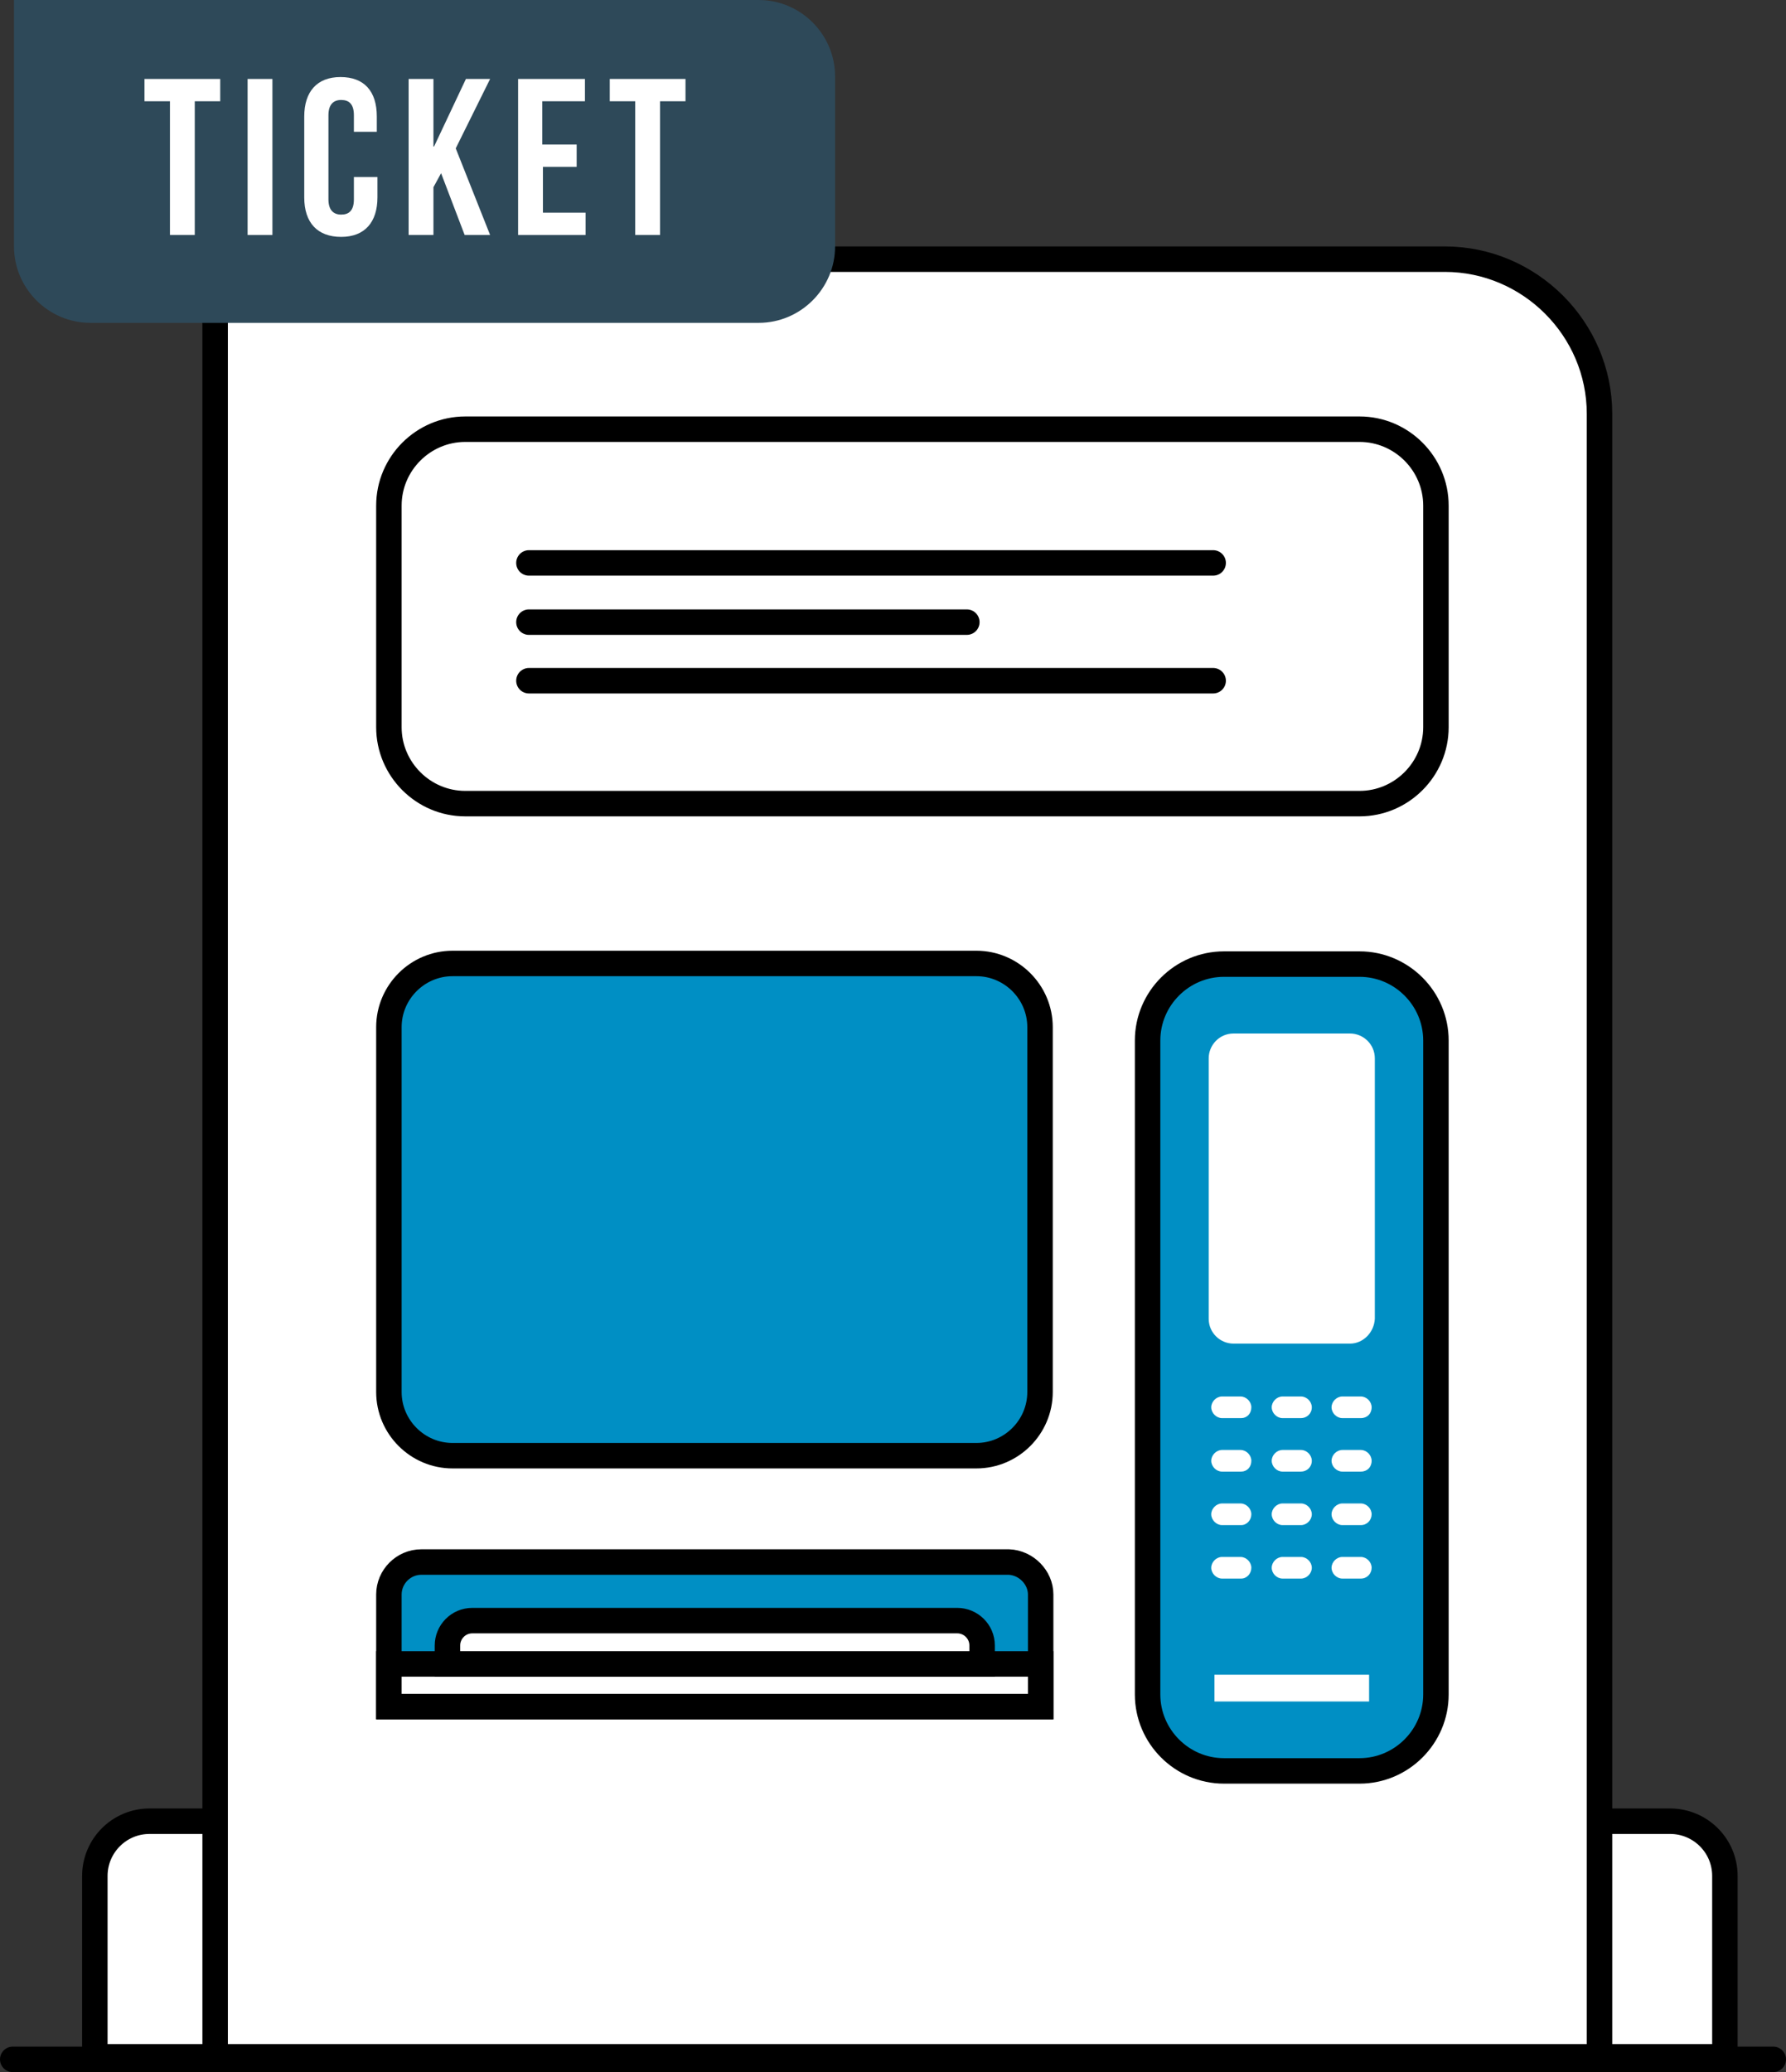
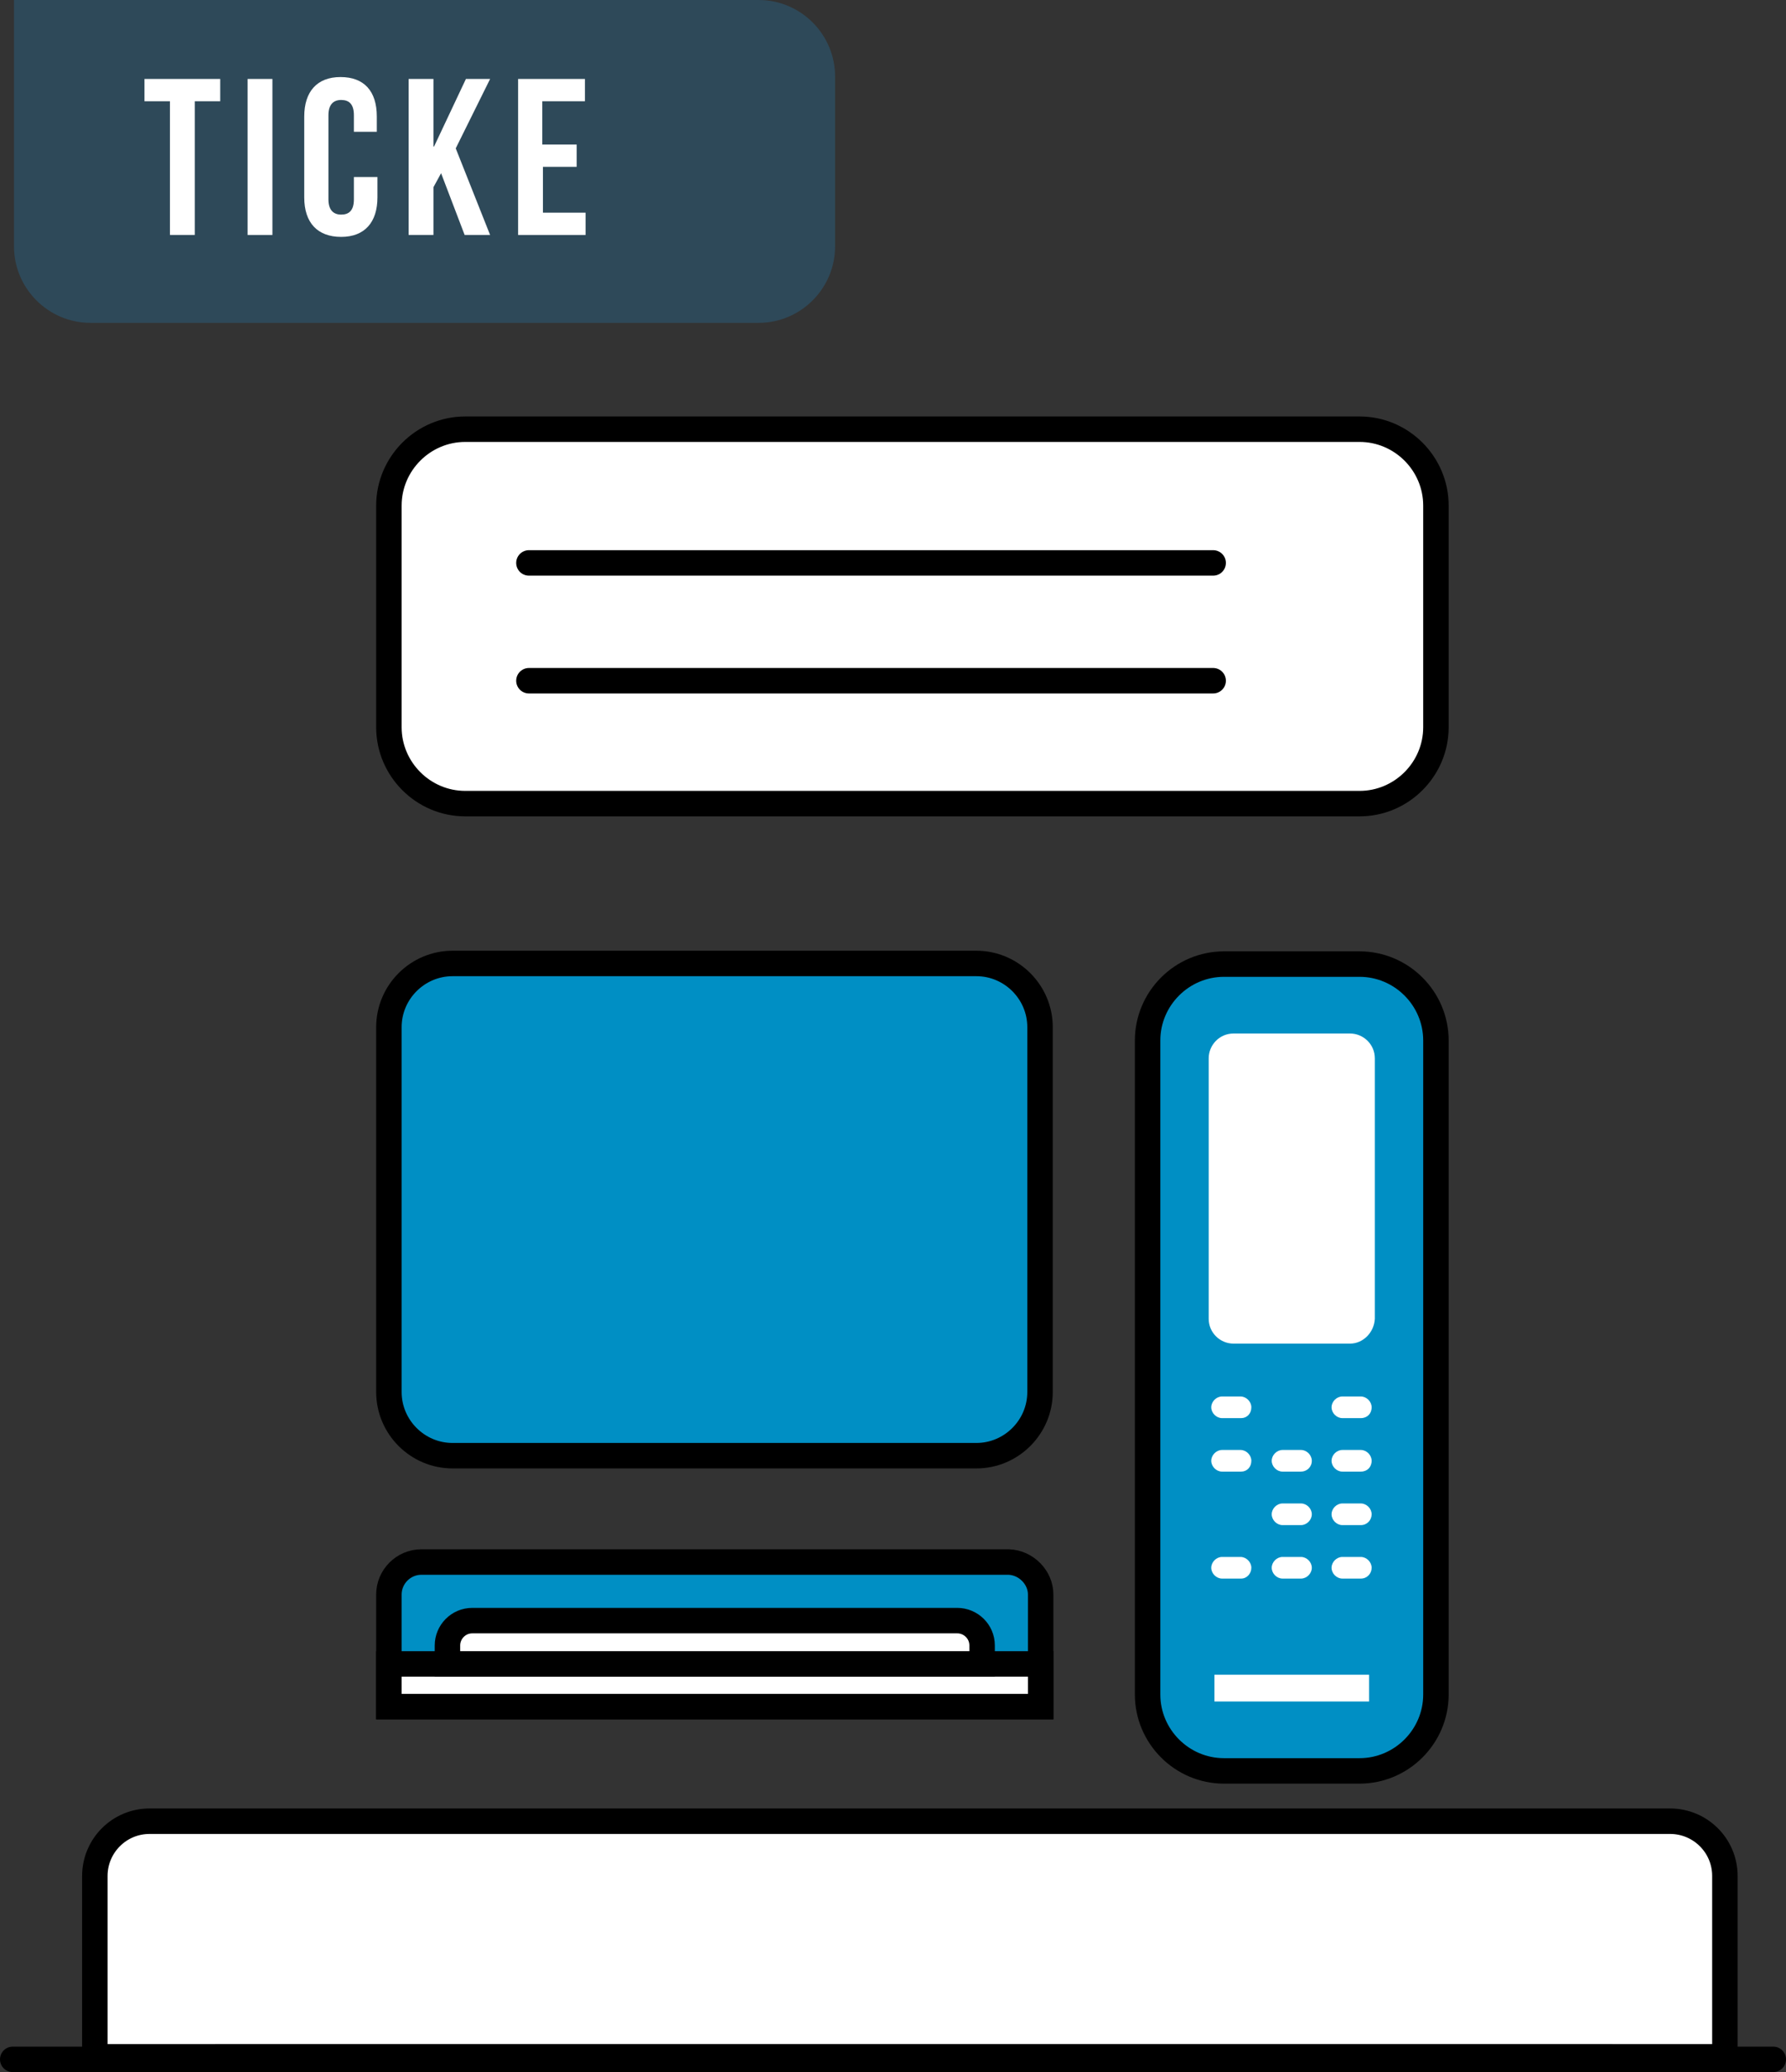
<svg xmlns="http://www.w3.org/2000/svg" version="1.1" id="Layer_1" x="0px" y="0px" viewBox="0 0 280.6 325.4" style="enable-background:new 0 0 280.6 325.4;" xml:space="preserve">
  <rect x="0" y="0" width="280.6" height="325.4" fill="#333333" stroke="none" />
  <style type="text/css">
	.st0{fill:#FFFFFF;stroke:#000000;stroke-width:4;stroke-miterlimit:10;}
	.st1{fill:#008FC4;stroke:#000000;stroke-width:4;stroke-miterlimit:10;}
	.st2{fill:#FFFFFF;}
	.st3{fill:#008FC4;stroke:#000000;stroke-width:4;stroke-linecap:round;stroke-miterlimit:10;}
	.st4{fill:#FFFFFF;stroke:#000000;stroke-width:4;stroke-linecap:round;stroke-miterlimit:10;}
	.st5{fill:#2E4959;}
</style>
  <g>
    <path class="st0" d="M270.9,323h-256v-28.4c0-4.7,3.8-8.6,8.6-8.6h238.9c4.7,0,8.6,3.8,8.6,8.6V323z" />
-     <path class="st0" d="M251.2,323H33.8V40.7H227c13.3,0,24.3,10.9,24.3,24.3V323z" />
+     <path class="st0" d="M251.2,323H33.8H227c13.3,0,24.3,10.9,24.3,24.3V323z" />
    <path class="st0" d="M213.6,126.2H73.1c-6.6,0-12-5.4-12-12V79.4c0-6.6,5.4-12,12-12h140.5c6.6,0,12,5.4,12,12v34.8   C225.6,120.8,220.2,126.2,213.6,126.2z" />
    <path class="st1" d="M153.4,228.6H71.1c-5.5,0-10-4.5-10-10v-57.3c0-5.5,4.5-10,10-10h82.3c5.5,0,10,4.5,10,10v57.3   C163.4,224.1,158.9,228.6,153.4,228.6z" />
    <path class="st1" d="M213.6,278.1h-21.3c-6.6,0-12-5.4-12-12V163.4c0-6.6,5.4-12,12-12h21.3c6.6,0,12,5.4,12,12v102.7   C225.6,272.7,220.2,278.1,213.6,278.1z" />
    <path class="st1" d="M163.5,250.4V268H61.1v-17.6c0-2.8,2.3-5.1,5.1-5.1h92.3C161.2,245.4,163.5,247.7,163.5,250.4z" />
    <g>
      <path class="st2" d="M212.1,211h-18.3c-2.1,0-3.9-1.7-3.9-3.9v-40.9c0-2.1,1.7-3.9,3.9-3.9h18.3c2.1,0,3.9,1.7,3.9,3.9v40.9    C215.9,209.2,214.2,211,212.1,211z" />
      <g>
        <path class="st2" d="M195,222.7H192c-0.9,0-1.7-0.8-1.7-1.7l0,0c0-0.9,0.8-1.7,1.7-1.7h2.9c0.9,0,1.7,0.8,1.7,1.7l0,0     C196.6,222,195.9,222.7,195,222.7z" />
-         <path class="st2" d="M204.4,222.7h-2.9c-0.9,0-1.7-0.8-1.7-1.7l0,0c0-0.9,0.8-1.7,1.7-1.7h2.9c0.9,0,1.7,0.8,1.7,1.7l0,0     C206.1,222,205.3,222.7,204.4,222.7z" />
        <path class="st2" d="M213.8,222.7h-2.9c-0.9,0-1.7-0.8-1.7-1.7l0,0c0-0.9,0.8-1.7,1.7-1.7h2.9c0.9,0,1.7,0.8,1.7,1.7l0,0     C215.5,222,214.8,222.7,213.8,222.7z" />
      </g>
      <g>
        <path class="st2" d="M195,231.1H192c-0.9,0-1.7-0.8-1.7-1.7l0,0c0-0.9,0.8-1.7,1.7-1.7h2.9c0.9,0,1.7,0.8,1.7,1.7l0,0     C196.6,230.4,195.9,231.1,195,231.1z" />
        <path class="st2" d="M204.4,231.1h-2.9c-0.9,0-1.7-0.8-1.7-1.7l0,0c0-0.9,0.8-1.7,1.7-1.7h2.9c0.9,0,1.7,0.8,1.7,1.7l0,0     C206.1,230.4,205.3,231.1,204.4,231.1z" />
        <path class="st2" d="M213.8,231.1h-2.9c-0.9,0-1.7-0.8-1.7-1.7l0,0c0-0.9,0.8-1.7,1.7-1.7h2.9c0.9,0,1.7,0.8,1.7,1.7l0,0     C215.5,230.4,214.8,231.1,213.8,231.1z" />
      </g>
      <g>
-         <path class="st2" d="M195,239.5H192c-0.9,0-1.7-0.8-1.7-1.7l0,0c0-0.9,0.8-1.7,1.7-1.7h2.9c0.9,0,1.7,0.8,1.7,1.7l0,0     C196.6,238.7,195.9,239.5,195,239.5z" />
        <path class="st2" d="M204.4,239.5h-2.9c-0.9,0-1.7-0.8-1.7-1.7l0,0c0-0.9,0.8-1.7,1.7-1.7h2.9c0.9,0,1.7,0.8,1.7,1.7l0,0     C206.1,238.7,205.3,239.5,204.4,239.5z" />
        <path class="st2" d="M213.8,239.5h-2.9c-0.9,0-1.7-0.8-1.7-1.7l0,0c0-0.9,0.8-1.7,1.7-1.7h2.9c0.9,0,1.7,0.8,1.7,1.7l0,0     C215.5,238.7,214.8,239.5,213.8,239.5z" />
      </g>
      <g>
        <path class="st2" d="M195,247.9H192c-0.9,0-1.7-0.8-1.7-1.7v0c0-0.9,0.8-1.7,1.7-1.7h2.9c0.9,0,1.7,0.8,1.7,1.7v0     C196.6,247.1,195.9,247.9,195,247.9z" />
        <path class="st2" d="M204.4,247.9h-2.9c-0.9,0-1.7-0.8-1.7-1.7v0c0-0.9,0.8-1.7,1.7-1.7h2.9c0.9,0,1.7,0.8,1.7,1.7v0     C206.1,247.1,205.3,247.9,204.4,247.9z" />
        <path class="st2" d="M213.8,247.9h-2.9c-0.9,0-1.7-0.8-1.7-1.7v0c0-0.9,0.8-1.7,1.7-1.7h2.9c0.9,0,1.7,0.8,1.7,1.7v0     C215.5,247.1,214.8,247.9,213.8,247.9z" />
      </g>
      <rect x="190.8" y="263" class="st2" width="24.3" height="4.2" />
    </g>
    <g>
      <line class="st3" x1="83.1" y1="88.4" x2="190.6" y2="88.4" />
-       <line class="st3" x1="83.1" y1="97.7" x2="151.9" y2="97.7" />
      <line class="st3" x1="83.1" y1="106.9" x2="190.6" y2="106.9" />
    </g>
    <rect x="61.1" y="261.3" class="st0" width="102.4" height="6.7" />
    <path class="st0" d="M154.3,261.3H70.3v-2.9c0-2.1,1.7-3.9,3.9-3.9h76.2c2.1,0,3.9,1.7,3.9,3.9V261.3z" />
    <line class="st4" x1="2" y1="323.4" x2="278.6" y2="323.4" />
    <path class="st5" d="M119.2,50.7h-105c-6.6,0-12-5.4-12-12V0h117c6.6,0,12,5.4,12,12v26.7C131.2,45.3,125.8,50.7,119.2,50.7z" />
    <g>
      <path class="st2" d="M22.7,12.4h11.9v3.5h-4v21h-3.9v-21h-4V12.4z" />
      <path class="st2" d="M38.9,12.4h3.9v24.5h-3.9V12.4z" />
      <path class="st2" d="M59.3,27.8V31c0,3.9-2,6.2-5.7,6.2S47.8,35,47.8,31V18.3c0-3.9,2-6.2,5.7-6.2s5.7,2.2,5.7,6.2v2.4h-3.6v-2.6    c0-1.8-0.8-2.4-2-2.4s-2,0.7-2,2.4v13.2c0,1.7,0.8,2.4,2,2.4s2-0.6,2-2.4v-3.5H59.3z" />
      <path class="st2" d="M69.3,27.2l-1.2,2.2v7.5h-3.9V12.4h3.9V23h0.1l5-10.6H77l-5.4,10.9L77,36.9h-4L69.3,27.2z" />
      <path class="st2" d="M85.3,22.7h5.3v3.5h-5.3v7.2h6.7v3.5H81.4V12.4h10.5v3.5h-6.7V22.7z" />
-       <path class="st2" d="M95.8,12.4h11.9v3.5h-4v21h-3.9v-21h-4V12.4z" />
    </g>
  </g>
  <g>
    <g>
-       <path d="M15.3,532.6H5.9v-2h21v2h-9.4v26h-2.2V532.6z" />
      <path d="M30.4,529.2h2v3.9h-2V529.2z M30.4,538.6h2v20h-2V538.6z" />
      <path d="M53.7,552.8c-1,3.5-3.3,6.4-7.8,6.4c-5,0-8.6-3.7-8.6-10.4c0-5.5,2.9-10.6,8.8-10.6c5.1,0,7.2,3.6,7.5,6.4h-2    c-0.6-2.3-2.1-4.5-5.5-4.5c-4.2,0-6.6,3.6-6.6,8.6c0,4.8,2.2,8.6,6.4,8.6c2.9,0,4.7-1.5,5.7-4.5H53.7z" />
      <path d="M60.3,549c1.8-2,7.4-7.6,10.1-10.3H73l-7.9,8l8.9,12h-2.5l-7.9-10.8l-3.3,3.2v7.6h-2v-29.5h2V549z" />
      <path d="M77.5,548.9c0,5.2,2.6,8.4,6.5,8.4c3.8,0,5-2.1,5.8-3.8h2c-0.8,2.6-3,5.6-7.9,5.6c-6.1,0-8.4-5.2-8.4-10.3    c0-5.7,2.8-10.6,8.7-10.6c6.2,0,8.1,5.3,8.1,9.1c0,0.6,0,1.1,0,1.6H77.5z M90.2,547.1c0-4-2.2-7.1-6.1-7.1c-4.1,0-6,2.9-6.4,7.1    H90.2z" />
      <path d="M94.2,538.6h3.7v-6.2h2v6.2h4.8v1.9h-4.8v13c0,2.2,0.5,3.5,2.4,3.5c0.6,0,1.4,0,2.1-0.2v1.8c-0.7,0.3-1.6,0.4-2.5,0.4    c-2.6,0-4-1.3-4-4.5v-13.9h-3.7V538.6z" />
      <path d="M122.7,549l-3.6,9.7h-2.2l10.3-28h2.6l10.7,28h-2.4l-3.6-9.7H122.7z M133.7,547c-3.1-8.3-4.7-12.3-5.3-14.2h0    c-0.7,2.1-2.5,7.1-5,14.2H133.7z" />
      <path d="M159.7,552.8c0,2,0,5.1,0,5.8h-1.9c-0.1-0.5-0.1-1.8-0.1-3.5c-0.8,2.4-2.9,4-6.4,4c-2.9,0-6.6-1.1-6.6-7.2v-13.2h2v12.8    c0,2.9,0.9,5.8,4.9,5.8c4.5,0,6.2-2.5,6.2-8.2v-10.3h2V552.8z" />
      <path d="M163.3,538.6h3.7v-6.2h2v6.2h4.8v1.9H169v13c0,2.2,0.5,3.5,2.4,3.5c0.6,0,1.4,0,2.1-0.2v1.8c-0.7,0.3-1.6,0.4-2.5,0.4    c-2.6,0-4-1.3-4-4.5v-13.9h-3.7V538.6z" />
      <path d="M194.1,548.6c0,5.6-3.1,10.5-9,10.5c-5.4,0-8.8-4.4-8.8-10.5c0-5.7,3.2-10.5,9-10.5C190.5,538.2,194.1,542.3,194.1,548.6z     M178.4,548.6c0,4.8,2.6,8.6,6.8,8.6c4.3,0,6.8-3.6,6.8-8.6c0-4.7-2.4-8.6-6.8-8.6C180.5,540,178.4,543.8,178.4,548.6z" />
      <path d="M199,543.8c0-1.7,0-3.6,0-5.2h2c0,0.7,0.1,2.4,0.1,3.6c0.8-2,2.7-4,6-4c2.8,0,5,1.4,5.8,4c1-2.1,3-4,6.5-4    c3.1,0,6.3,1.8,6.3,7.3v13.2h-2v-12.9c0-2.7-1-5.6-4.7-5.6c-3.9,0-5.6,3.1-5.6,7v11.5h-2v-12.9c0-2.9-0.9-5.6-4.6-5.6    c-3.9,0-5.8,3.4-5.8,7.5v11h-2V543.8z" />
      <path d="M245.9,554.8c0,1.8,0.2,3.2,0.3,3.8h-1.9c-0.2-0.5-0.3-1.4-0.4-3.1c-0.7,1.5-2.4,3.6-6.6,3.6c-4.6,0-6.6-3-6.6-6    c0-4.4,3.4-6.4,9.4-6.4c1.7,0,3,0,3.8,0v-2c0-2-0.6-4.7-5.2-4.7c-4,0-4.6,2.1-5.1,3.8h-2c0.2-2.2,1.6-5.6,7.1-5.6    c4.6,0,7.1,1.9,7.1,6.3V554.8z M243.9,548.4c-0.8,0-2.6,0-3.9,0c-4.4,0-7.2,1.2-7.2,4.6c0,2.5,1.8,4.2,4.6,4.2    c5.7,0,6.5-3.8,6.5-8.1V548.4z" />
      <path d="M249.5,538.6h3.7v-6.2h2v6.2h4.8v1.9h-4.8v13c0,2.2,0.5,3.5,2.4,3.5c0.6,0,1.4,0,2.1-0.2v1.8c-0.7,0.3-1.6,0.4-2.5,0.4    c-2.6,0-4-1.3-4-4.5v-13.9h-3.7V538.6z" />
    </g>
  </g>
</svg>